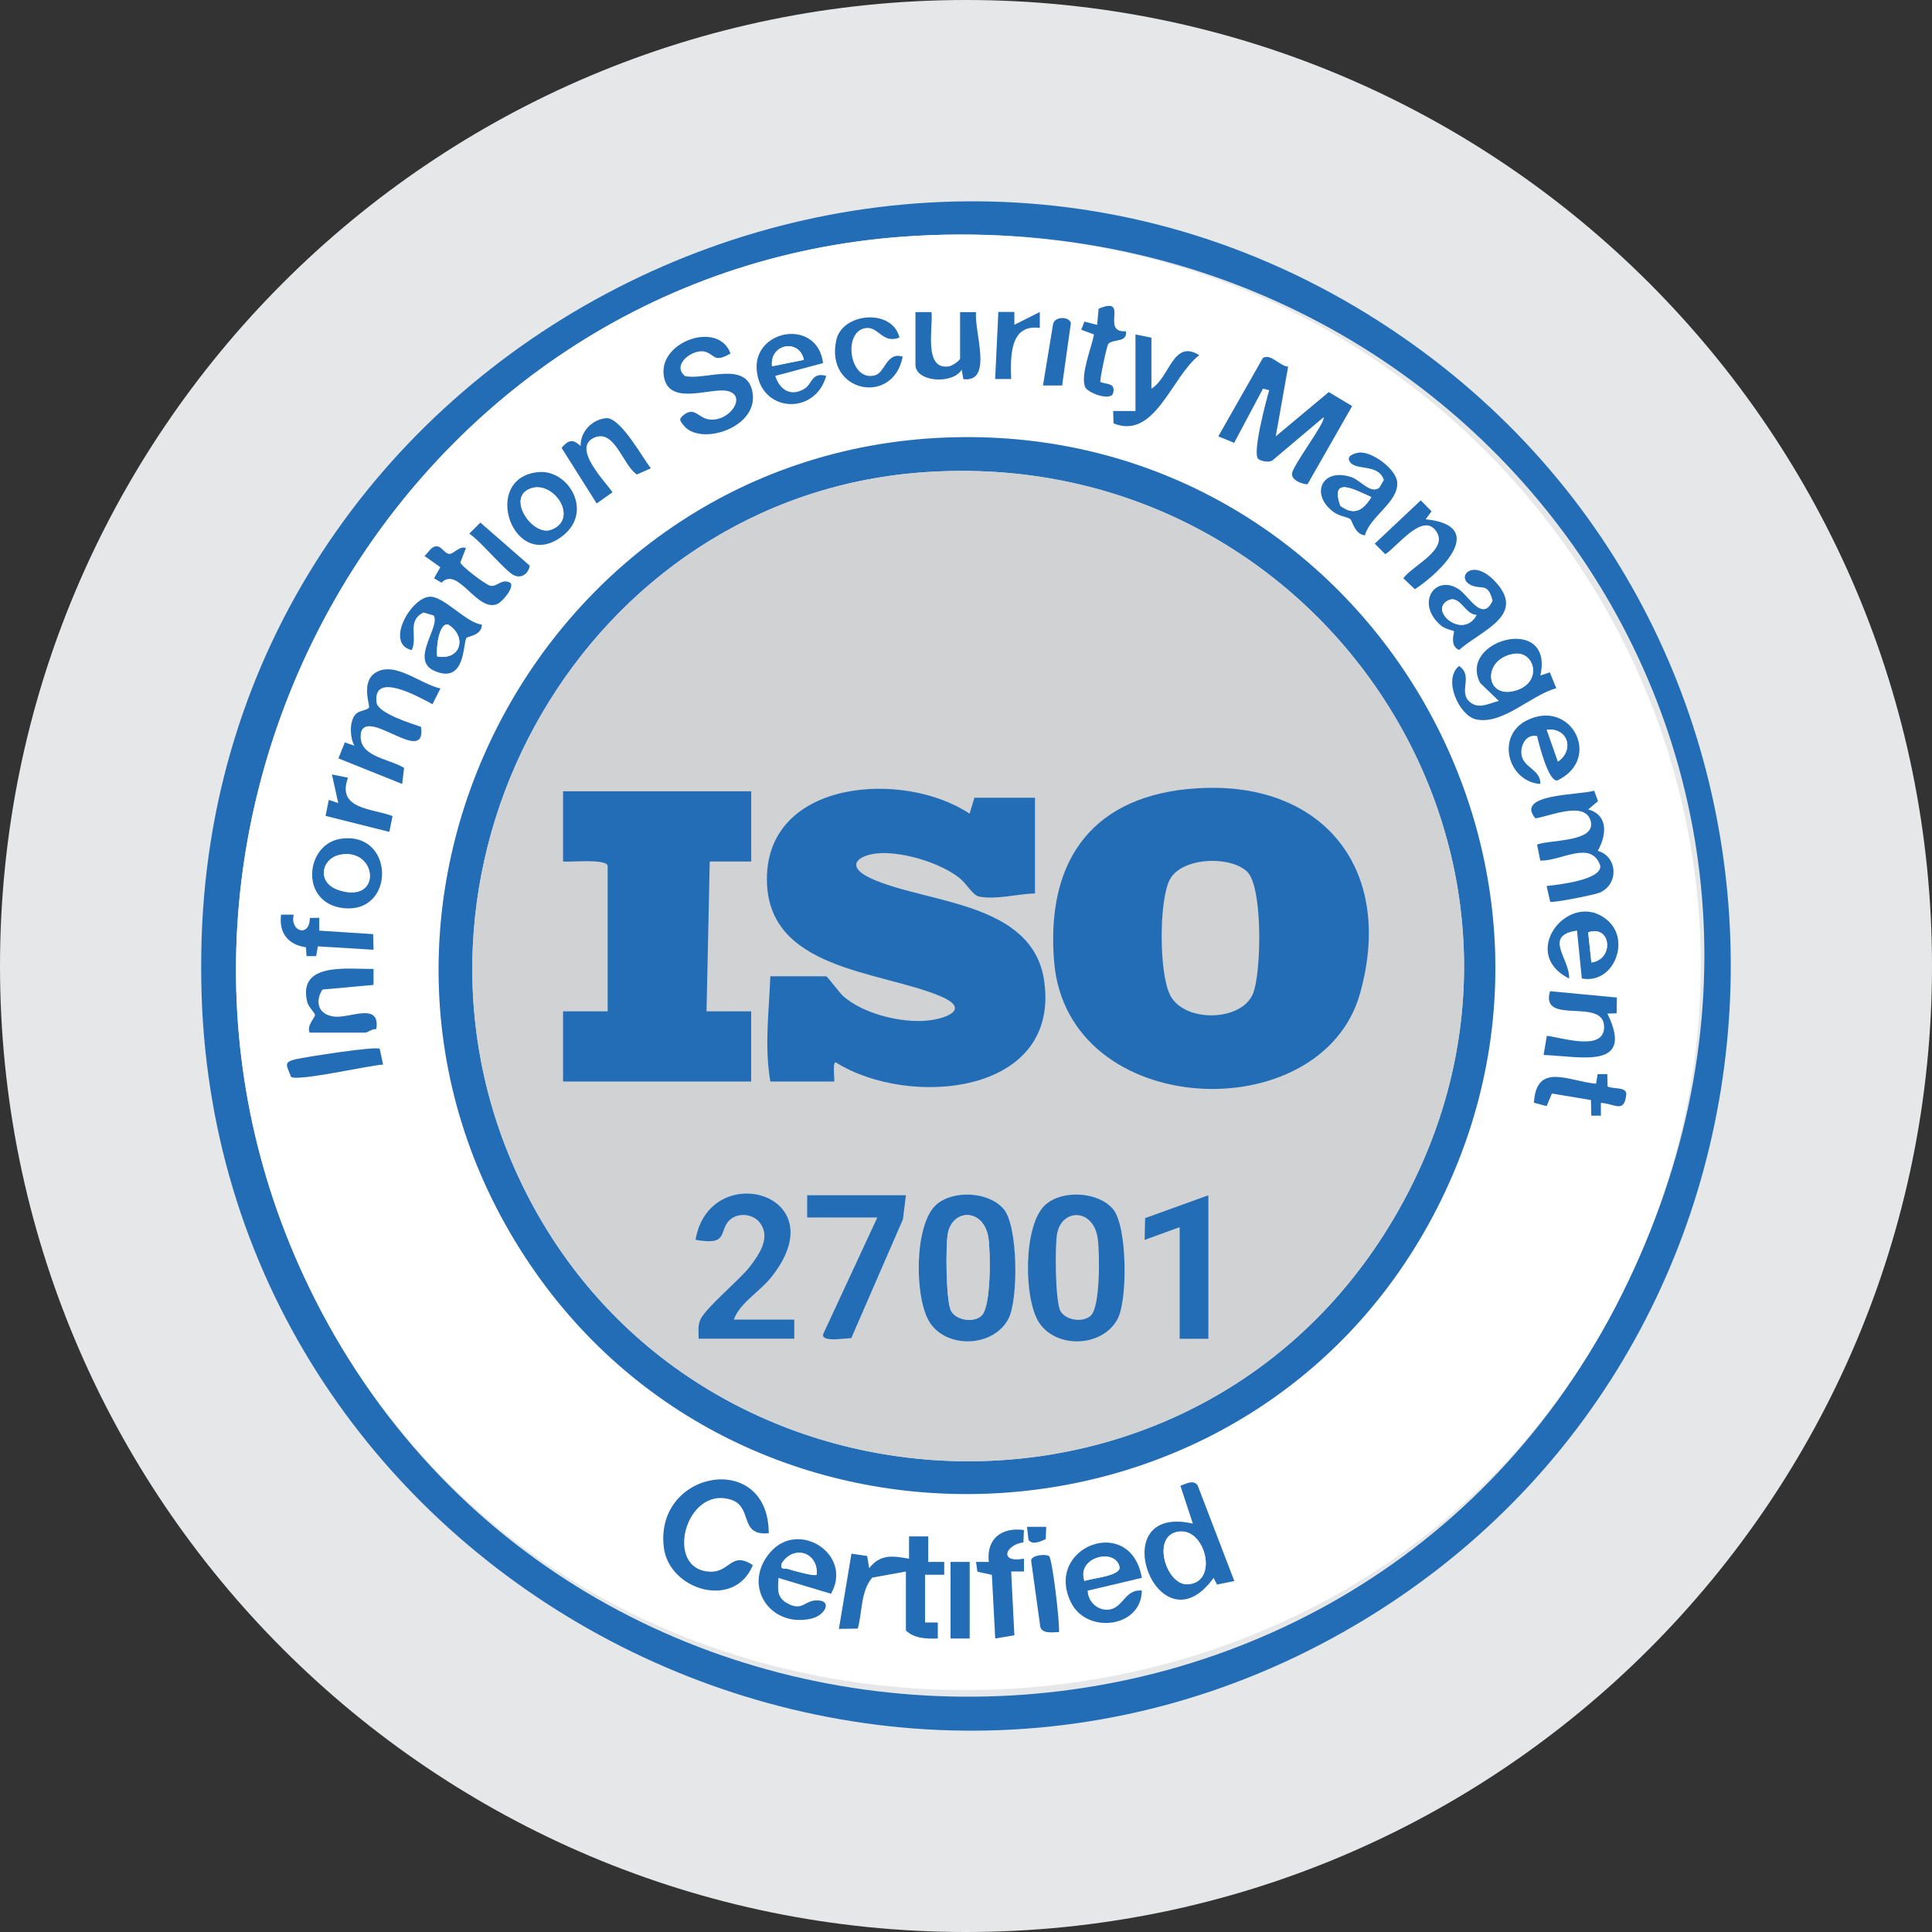
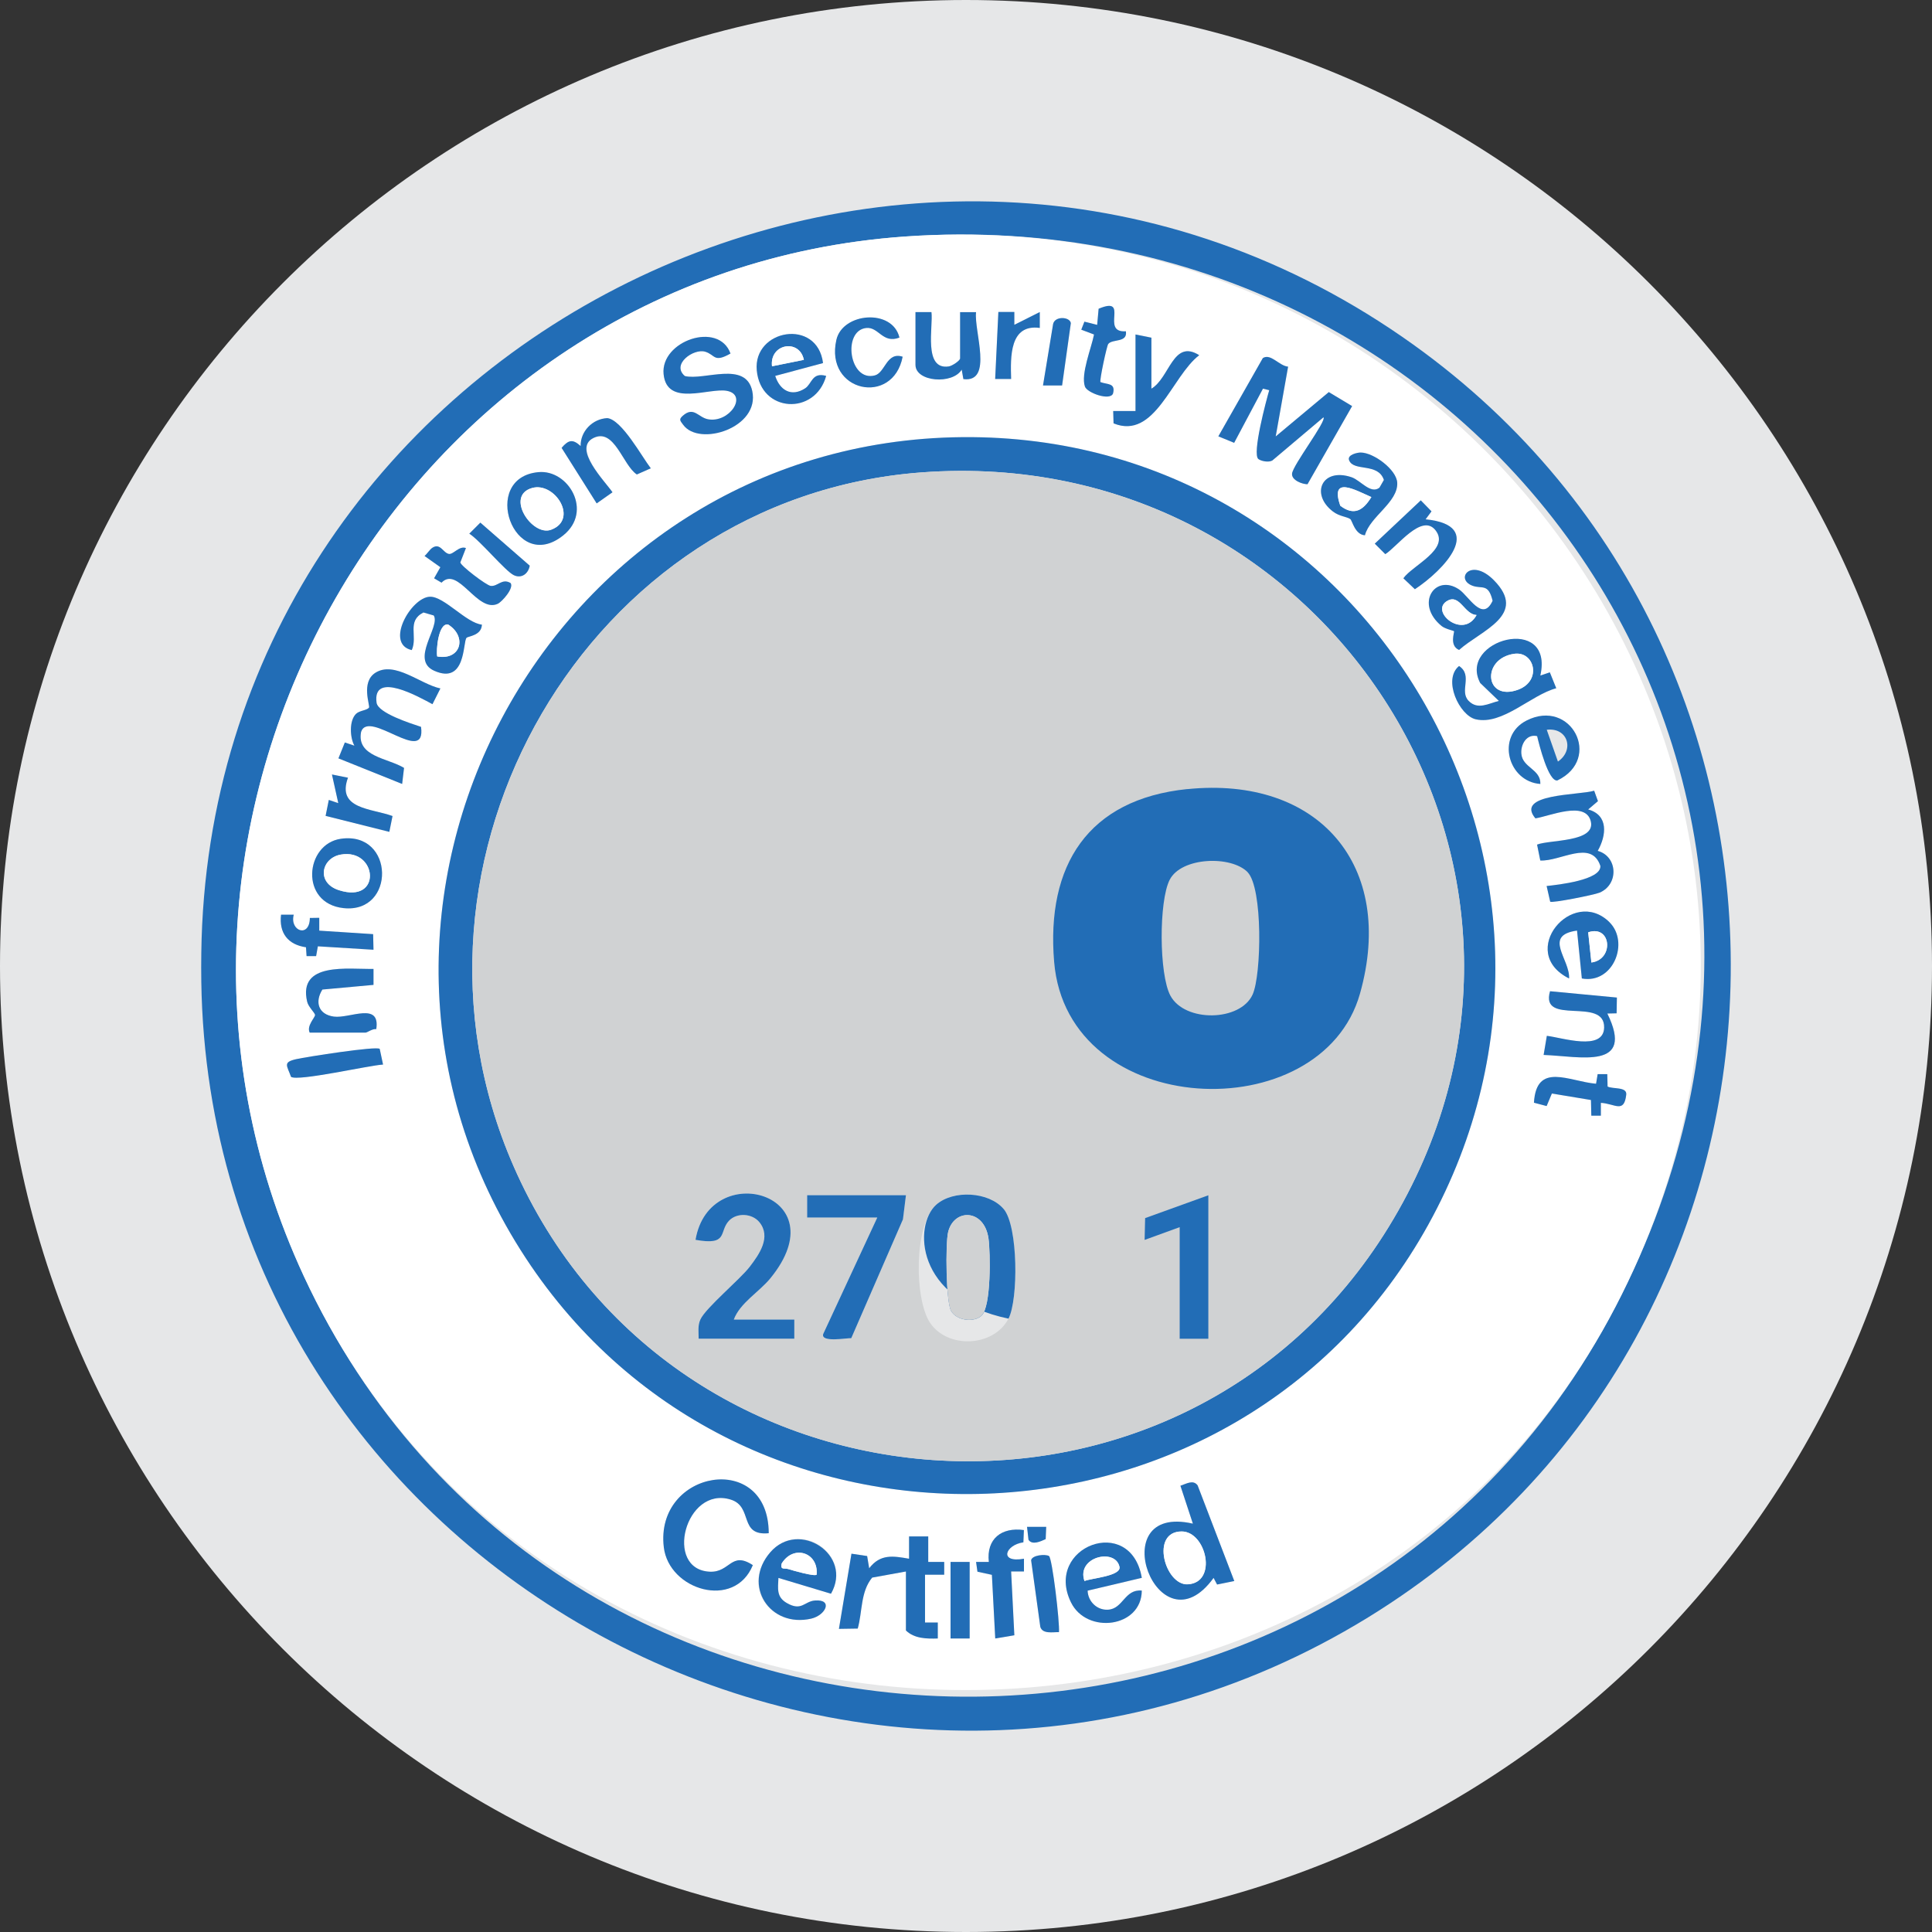
<svg xmlns="http://www.w3.org/2000/svg" width="265" height="265" viewBox="0 0 265 265" fill="none">
  <rect x="0" y="0" width="265" height="265" fill="#333333" stroke="none" />
  <g clip-path="url(#clip0_2429_56030)">
    <path d="M132.5 265C205.678 265 265 205.678 265 132.5C265 59.322 205.678 0 132.5 0C59.322 0 0 59.322 0 132.5C0 205.678 59.322 265 132.5 265Z" fill="#E6E7E8" />
    <path d="M27.611 134.65C27.591 133.34 27.591 132.02 27.611 130.71C28.701 47.58 123.731 -1.23 192.351 46.21C254.411 89.11 251.891 182.38 187.631 221.86C118.811 264.13 28.821 215.14 27.611 134.65ZM124.171 32.44C54.911 37.28 12.581 112.34 41.671 175.04C76.421 249.93 183.411 252.49 221.571 179.27C259.731 106.05 203.221 26.92 124.171 32.44Z" fill="#226DB6" />
    <path d="M124.171 32.44C203.221 26.92 258.501 108.39 221.571 179.26C184.641 250.13 76.421 249.92 41.67 175.03C12.581 112.34 54.91 37.28 124.171 32.44ZM154.431 45.44C150.841 45.69 155.041 40.51 150.691 42.35L150.491 44.56L148.741 44.12L148.311 45.22L150.061 45.88C149.711 47.72 148.221 51.31 148.811 53.02C149.121 53.91 152.301 55.03 152.671 53.96C153.031 52.5 151.921 52.77 150.941 52.41C150.781 52.19 151.811 47.44 152.011 47.18C152.581 46.46 154.681 47.05 154.431 45.44ZM125.571 42.81V50.03C125.571 52.39 130.681 52.75 131.911 50.69L132.141 51.99C136.291 52.52 133.571 45.38 133.881 42.81H131.691V49.15C131.691 49.45 130.611 50.18 130.141 50.25C126.611 50.79 128.021 44.78 127.761 42.8H125.571V42.81ZM139.131 42.8H136.941L136.501 51.99H138.691C138.601 48.98 138.461 44.42 142.621 44.99V42.81L139.131 44.56V42.81V42.8ZM123.381 46.3C122.411 42.29 115.581 42.88 114.731 46.61C113.091 53.79 122.501 55.74 123.821 48.93C121.611 48.19 121.441 51.1 120.011 51.49C116.501 52.43 115.521 45.36 118.811 44.99C120.541 44.8 121.061 47.21 123.391 46.3H123.381ZM145.691 52.87L146.891 44.32C146.751 43.44 144.731 43.32 144.461 44.42L143.071 52.86H145.701L145.691 52.87ZM112.891 49.8C112.111 43.6 103.281 45.15 103.801 50.8C104.341 56.64 111.821 57.01 113.321 51.56C111.361 51.01 111.371 52.65 110.441 53.26C108.541 54.5 106.961 53.52 106.331 51.56L112.891 49.8ZM157.931 46.31L155.741 45.87V56.37H152.681L152.731 58.07C158.411 60.39 160.711 51.59 164.481 48.72C160.881 46.46 160.441 51.83 157.921 53.31V46.31H157.931ZM100.201 48.49C98.581 43.98 90.581 46.79 91.02 51.3C91.46 55.81 97.281 53.15 99.701 53.6C102.621 54.15 100.061 58.04 97.121 57.5C95.77 57.25 95.18 55.67 93.641 57.03C93.061 57.54 93.311 57.71 93.71 58.26C95.91 61.3 104.271 58.67 103.181 53.62C102.271 49.44 96.581 52.22 93.941 51.57C92.031 49.97 95.141 47.76 96.721 48.23C98.13 48.65 97.88 49.8 100.201 48.48V48.49ZM176.681 50.29C175.471 50.19 174.291 48.41 173.221 49.12L167.121 59.85L169.291 60.74L173.241 53.31L174.101 53.52C173.701 54.9 171.711 62.3 172.621 62.97C173.021 63.27 174.031 63.46 174.531 63.16L181.541 57.24C181.991 57.75 177.331 63.8 177.231 64.97C177.151 65.88 178.641 66.41 179.351 66.42L185.471 55.7L182.271 53.78L174.991 59.86L176.691 50.29H176.681ZM89.27 64.23C88.061 62.66 85.3 57.57 83.311 57.35C81.26 57.45 79.611 59.17 79.65 61.18C78.591 60.22 78.01 60.29 77.04 61.43L81.85 69.05L84.02 67.52C83.001 66.03 78.591 61.48 81.4 60.08C84.21 58.68 85.421 63.81 87.361 65.08L89.281 64.23H89.27ZM132.051 59.96C74.871 60.44 40.681 124.68 72.121 172.57C101.711 217.64 169.771 215.18 195.891 168.01C222.821 119.38 187.501 59.5 132.051 59.96ZM187.221 73.42C187.881 70.85 191.791 68.88 191.651 66.21C191.561 64.42 188.421 62.07 186.621 62.07C186.211 62.07 184.741 62.36 185.051 63.14C185.691 64.73 189.011 63.43 189.821 65.83L189.211 66.89C188.001 67.83 186.631 65.87 185.361 65.45C181.311 64.1 179.711 67.78 182.831 70.16C183.731 70.85 184.741 70.86 185.211 71.2C185.471 71.39 185.841 73.34 187.221 73.42ZM73.85 64.76C65.77 65.52 70.46 78.9 77.26 73.43C81.371 70.13 77.971 64.37 73.85 64.76ZM195.541 71.23L196.351 70.14L194.881 68.63L188.571 74.57L190.011 76.01C191.651 74.99 195.011 70.36 196.891 72.72C198.961 75.32 193.721 77.56 192.491 79.32L194.071 80.82C197.971 78.25 203.961 72.07 195.541 71.23ZM65.88 71.68L64.361 73.2C65.861 74.14 69.311 78.36 70.481 78.9C71.55 79.39 72.471 78.67 72.65 77.59L65.871 71.68H65.88ZM63.91 75.17C62.99 74.83 62.191 76.07 61.59 75.98C60.791 75.86 60.41 74.43 59.321 75.13C58.961 75.36 58.611 75.95 58.24 76.26L60.41 77.8L59.55 79.32L60.571 79.92C62.861 77.56 65.471 84.12 68.281 82.82C68.891 82.54 70.55 80.65 70.04 79.97C68.861 79.27 68.27 80.49 67.3 80.36C66.701 80.28 63.16 77.56 63.151 77.14L63.92 75.17H63.91ZM199.441 86.58C199.531 86.69 198.751 88.57 200.131 89.16C203.161 86.45 209.621 84.37 204.901 79.59C201.771 76.42 199.511 79.42 201.971 80.35C203.271 80.84 204.151 79.95 204.731 82.41C203.351 85.43 201.461 81.75 200.131 80.86C196.831 78.64 194.021 82.85 197.741 85.88C198.221 86.27 199.371 86.51 199.441 86.59V86.58ZM66.1 85.67C63.941 85.45 60.91 81.78 58.961 81.84C56.37 81.92 52.73 88.31 56.471 89.16C57.31 87.24 55.73 85.19 58.071 84L59.48 84.41C60.45 85.93 56.2 90.49 59.541 91.99C63.931 93.96 63.461 88.06 63.98 87.48C64.191 87.24 66.04 87.2 66.091 85.66L66.1 85.67ZM211.281 92.66C213.171 84.16 199.911 87.78 203.031 93.7L205.591 96.16C204.191 96.5 202.701 97.44 201.451 96.16C200.111 94.8 202.071 92.67 200.131 91.37C197.851 93.22 200.191 98.17 202.421 98.68C206.101 99.52 210.031 95.32 213.461 94.42L212.581 92.24L211.281 92.68V92.66ZM60.41 94.42C57.711 93.87 54.13 90.59 51.49 92.27C49.45 93.57 50.8 96.82 50.611 97.06C50.3 97.44 49.31 97.44 48.831 97.91C47.88 98.83 47.98 101.14 48.611 102.27L47.3 101.83L46.42 104.01L55.16 107.52L55.42 105.32C53.23 103.97 48.87 103.79 49.531 100.37C50.59 97.22 58.49 105.1 57.751 99.69C56.34 99.22 51.84 97.79 51.651 96.37C51.06 91.94 57.571 95.65 59.321 96.58L60.41 94.41V94.42ZM210.841 100.97C211.111 102.09 212.381 107.23 213.611 107.05C219.831 104.08 215.491 95.71 209.371 98.84C205.151 101 206.851 107.22 211.281 107.53C211.341 105.49 208.781 105.31 208.671 103.34C208.591 102.04 209.441 100.64 210.841 100.97ZM47.73 106.67L45.541 106.23L46.41 110.16L45.111 109.72L44.67 111.91L53.41 114.1L53.85 111.93C50.971 110.87 46.151 111 47.74 106.67H47.73ZM218.661 108.45C216.611 109.08 207.751 108.83 210.601 112.24C212.531 111.96 217.501 109.74 218.201 112.65C218.901 115.56 212.541 115.15 210.831 115.84L211.271 118.02C214.031 118.18 218.271 115.09 219.511 118.75C219.681 120.71 213.611 121.36 212.141 121.52L212.631 123.67C212.931 123.88 218.661 122.74 219.401 122.43C222.071 121.31 221.901 117.46 219.151 116.7C220.361 114.56 220.631 111.78 217.841 111.02L219.181 109.88L218.661 108.44V108.45ZM46.751 115.05C41.831 115.76 41.05 123.91 47.12 124.56C54.3 125.33 54.16 113.98 46.751 115.05ZM220.751 126.49C215.671 121.5 208.021 130.62 215.211 134.21C215.371 131.58 211.561 128.31 216.301 127.64L216.961 134.21C221.271 135.01 223.531 129.23 220.741 126.49H220.751ZM40.291 125.46H38.55C38.251 127.98 39.49 129.58 41.971 129.94L42.05 131.15H43.361L43.6 129.81L51.23 130.28L51.181 128.14L43.791 127.66V125.9L42.501 125.92C42.48 128.69 39.691 127.75 40.291 125.47V125.46ZM42.48 141.64H50.13C50.361 141.64 51.111 141.07 51.611 141.16C52.191 137.36 48.02 139.73 45.8 139.44C43.581 139.15 43.16 137.43 44.221 135.73L51.23 135.09V132.9C47.761 132.97 40.85 131.89 42.13 137.4C42.31 138.15 43.211 138.93 43.211 139.23C43.211 139.58 42.02 140.71 42.48 141.64ZM221.781 136.83L212.601 135.96C211.191 140.8 220.121 136.64 220.021 140.95C219.941 144.25 214.181 142.31 212.161 142.08L211.721 144.7C216.671 144.87 224.291 146.85 220.461 139.02L221.731 138.99L221.771 136.83H221.781ZM52.081 143.86C51.681 143.45 41.98 144.97 40.62 145.27C38.761 145.69 39.361 146.14 39.92 147.7C40.931 148.34 50.59 146.12 52.541 146.01L52.081 143.85V143.86ZM220.461 147.33H219.151L218.931 148.66C215.221 148.33 210.741 145.62 210.411 151.26L212.151 151.72L212.871 150L218.231 150.89L218.281 153.04H219.591V151.28C221.531 151.39 222.771 152.78 223.071 150.16C223.201 149.05 221.211 149.42 220.511 149.04L220.471 147.34L220.461 147.33ZM105.451 210.3C105.431 198.91 89.79 201.6 91.061 212.23C91.76 218.1 100.751 220.84 103.271 214.68C100.271 212.71 100.161 215.7 97.38 215.58C91.02 215.3 94.001 203.75 100.241 205.69C103.361 206.66 101.291 210.71 105.461 210.3H105.451ZM169.301 216.86L164.271 203.74C163.661 202.91 162.711 203.53 161.911 203.79L163.621 208.99C151.061 206.11 158.851 226.94 166.461 216.43L166.941 217.34L169.301 216.86ZM143.501 209.43H140.871L141.071 211.2C141.581 211.98 142.741 211.42 143.431 211.11L143.501 209.43ZM140.441 209.87C137.371 209.44 135.271 211.08 135.631 214.24H133.881L134.071 215.58L136.051 216.01L136.511 224.74L139.131 224.3L138.691 215.55H140.451V213.81C136.961 214.43 137.881 211.91 140.371 211.56L140.441 209.88V209.87ZM124.261 215.55V223.64C125.411 224.76 127.131 224.79 128.631 224.74V222.55H126.881V215.99H129.511V214.24H127.321V210.74H124.691V213.8C122.511 213.42 120.751 213.11 119.221 215.11L118.941 213.43L116.791 213.11L115.071 223.42L117.651 223.38C118.301 221.07 118.021 218.33 119.631 216.39L124.261 215.55ZM106.771 216.43L113.991 218.6C117.051 213.25 109.701 208.25 105.661 212.92C101.621 217.59 105.611 223.32 111.271 222.02C113.271 221.56 114.321 219.34 111.791 219.53C110.331 219.64 109.961 221.06 107.921 219.87C106.491 219.04 106.721 217.91 106.781 216.43H106.771ZM156.621 216.42C155.101 207.6 143.161 212.16 146.911 219.8C149.071 224.21 156.591 223.28 156.621 218.18C154.261 217.94 154.081 220.66 152.001 220.8C150.491 220.9 149.241 219.68 149.191 218.19L156.631 216.43L156.621 216.42ZM143.881 213.43C143.401 213.13 141.561 213.28 141.431 214.01L142.691 223.15C143.011 224.17 144.401 223.86 145.251 223.87C145.371 222.56 144.331 213.71 143.881 213.43ZM133.001 214.24H130.381V224.74H133.001V214.24Z" fill="white" />
    <path d="M132.052 59.96C187.492 59.5 222.822 119.38 195.892 168.01C169.772 215.18 101.712 217.64 72.122 172.57C40.682 124.68 74.872 60.44 132.052 59.96ZM126.362 64.8C80.502 68.25 52.102 117.84 70.402 159.86C92.172 209.84 161.922 214.8 190.482 168.28C220.072 120.08 182.232 60.6 126.362 64.8Z" fill="#226DB6" />
    <path d="M176.681 50.29L174.981 59.86L182.261 53.78L185.461 55.7L179.341 66.42C178.631 66.42 177.141 65.88 177.221 64.97C177.321 63.8 181.981 57.75 181.531 57.24L174.521 63.16C174.021 63.46 173.011 63.26 172.611 62.97C171.701 62.3 173.691 54.89 174.091 53.52L173.231 53.31L169.281 60.74L167.111 59.85L173.211 49.12C174.281 48.42 175.461 50.19 176.671 50.29H176.681Z" fill="#226DB6" />
    <path d="M105.45 210.3C101.28 210.71 103.35 206.66 100.23 205.69C94 203.75 91.01 215.3 97.37 215.58C100.16 215.7 100.27 212.71 103.26 214.68C100.74 220.84 91.75 218.1 91.05 212.23C89.78 201.61 105.43 198.91 105.44 210.3H105.45Z" fill="#226DB6" />
    <path d="M124.26 215.55L119.63 216.39C118.02 218.33 118.3 221.07 117.65 223.38L115.07 223.42L116.79 213.11L118.94 213.43L119.22 215.11C120.75 213.11 122.51 213.42 124.69 213.8V210.74H127.32V214.24H129.51V215.99H126.88V222.55H128.63V224.74C127.13 224.79 125.41 224.77 124.26 223.64V215.55Z" fill="#226DB6" />
    <path d="M169.3 216.86L166.94 217.34L166.46 216.43C158.85 226.94 151.06 206.11 163.62 208.99L161.91 203.79C162.71 203.53 163.66 202.91 164.27 203.74L169.3 216.86ZM162.08 210.06C157.73 210.06 159.79 217.48 162.92 217.31C167.06 217.08 165.47 210.06 162.08 210.06Z" fill="#226DB6" />
    <path d="M60.41 94.42L59.32 96.59C57.57 95.65 51.06 91.95 51.65 96.38C51.84 97.81 56.33 99.23 57.75 99.7C58.49 105.11 50.6 97.22 49.53 100.38C48.87 103.8 53.23 103.98 55.42 105.33L55.16 107.53L46.42 104.02L47.3 101.84L48.61 102.28C47.98 101.14 47.89 98.84 48.83 97.92C49.31 97.45 50.3 97.45 50.61 97.07C50.81 96.83 49.45 93.58 51.49 92.28C54.14 90.6 57.71 93.88 60.41 94.43V94.42Z" fill="#226DB6" />
    <path d="M100.201 48.49C97.881 49.81 98.131 48.66 96.721 48.24C95.141 47.77 92.031 49.97 93.941 51.58C96.581 52.23 102.281 49.45 103.181 53.63C104.271 58.68 95.911 61.31 93.711 58.27C93.311 57.72 93.071 57.55 93.641 57.04C95.171 55.68 95.761 57.26 97.121 57.51C100.061 58.05 102.621 54.16 99.701 53.61C97.281 53.15 91.461 55.86 91.021 51.31C90.581 46.76 98.581 43.99 100.201 48.5V48.49Z" fill="#226DB6" />
    <path d="M218.66 108.45L219.18 109.89L217.84 111.03C220.64 111.8 220.36 114.57 219.15 116.71C221.9 117.47 222.07 121.32 219.4 122.44C218.66 122.75 212.93 123.89 212.63 123.68L212.14 121.53C213.62 121.37 219.69 120.72 219.51 118.76C218.27 115.1 214.03 118.18 211.27 118.03L210.83 115.85C212.54 115.16 218.9 115.55 218.2 112.66C217.5 109.77 212.53 111.96 210.6 112.25C207.74 108.84 216.6 109.09 218.66 108.46V108.45Z" fill="#226DB6" />
    <path d="M211.281 92.66L212.581 92.22L213.461 94.4C210.021 95.3 206.091 99.5 202.421 98.66C200.181 98.15 197.841 93.2 200.131 91.35C202.071 92.65 200.111 94.78 201.451 96.14C202.701 97.42 204.191 96.48 205.591 96.14L203.031 93.68C199.911 87.76 213.171 84.15 211.281 92.64V92.66ZM207.671 89.68C203.141 90.36 203.671 96.25 208.201 94.61C211.561 93.39 210.471 89.26 207.671 89.68Z" fill="#226DB6" />
    <path d="M106.771 216.43C106.711 217.92 106.481 219.04 107.911 219.87C109.961 221.06 110.321 219.64 111.781 219.53C114.311 219.34 113.261 221.56 111.261 222.02C105.601 223.31 101.741 217.45 105.651 212.92C109.561 208.39 117.041 213.25 113.981 218.6L106.761 216.43H106.771ZM112.011 215.99C112.291 212.95 108.841 211.8 107.211 214.47C107.011 215.41 107.601 215.05 108.171 215.23C108.741 215.41 111.741 216.27 112.011 215.99Z" fill="#226DB6" />
    <path d="M156.621 216.42L149.181 218.18C149.231 219.67 150.481 220.89 151.991 220.79C154.071 220.66 154.251 217.94 156.611 218.17C156.581 223.27 149.061 224.2 146.901 219.79C143.151 212.15 155.091 207.59 156.611 216.41L156.621 216.42ZM148.751 216.86C149.601 216.48 153.841 216.19 153.551 214.9C152.961 212.28 147.591 213.56 148.751 216.86Z" fill="#226DB6" />
    <path d="M199.441 86.58C199.381 86.5 198.231 86.27 197.741 85.87C194.031 82.84 196.831 78.63 200.131 80.85C201.461 81.74 203.351 85.42 204.731 82.4C204.141 79.95 203.271 80.83 201.971 80.34C199.511 79.42 201.761 76.41 204.901 79.58C209.621 84.36 203.161 86.44 200.131 89.15C198.751 88.56 199.531 86.69 199.441 86.57V86.58ZM202.531 84.36C200.881 84.28 200.251 81.51 198.601 82.37C195.931 83.75 200.661 87.81 202.531 84.36Z" fill="#226DB6" />
    <path d="M157.931 46.31V53.31C160.451 51.83 160.891 46.46 164.491 48.72C160.721 51.59 158.421 60.39 152.741 58.07L152.691 56.38H155.751V45.88L157.941 46.32L157.931 46.31Z" fill="#226DB6" />
    <path d="M187.22 73.42C185.84 73.34 185.48 71.39 185.21 71.2C184.74 70.86 183.73 70.85 182.83 70.16C179.71 67.78 181.31 64.1 185.36 65.45C186.63 65.87 187.99 67.84 189.21 66.89L189.82 65.83C189.01 63.42 185.69 64.73 185.05 63.14C184.74 62.36 186.21 62.07 186.62 62.07C188.42 62.07 191.56 64.42 191.65 66.21C191.79 68.89 187.88 70.86 187.22 73.42ZM188.1 68.18C185.9 67.22 182.39 65.18 183.84 69.37C185.7 70.79 186.97 70.03 188.1 68.18Z" fill="#226DB6" />
    <path d="M66.101 85.67C66.051 87.2 64.201 87.25 63.991 87.49C63.471 88.06 63.941 93.97 59.551 92C56.211 90.5 60.461 85.93 59.491 84.42L58.081 84.01C55.751 85.2 57.331 87.25 56.481 89.17C52.741 88.32 56.371 81.93 58.971 81.85C60.921 81.79 63.951 85.46 66.111 85.68L66.101 85.67ZM59.971 90.04C63.211 90.62 64.101 87.33 61.481 85.67C60.131 85.37 59.791 89.23 59.971 90.04Z" fill="#226DB6" />
    <path d="M125.57 42.81H127.76C128.02 44.79 126.61 50.8 130.14 50.26C130.61 50.19 131.69 49.46 131.69 49.16V42.82H133.88C133.57 45.38 136.29 52.52 132.14 52L131.91 50.7C130.68 52.77 125.57 52.4 125.57 50.04V42.82V42.81Z" fill="#226DB6" />
    <path d="M210.84 100.97C209.43 100.64 208.59 102.04 208.67 103.34C208.79 105.31 211.35 105.48 211.28 107.53C206.85 107.22 205.15 101 209.37 98.84C215.49 95.71 219.84 104.08 213.61 107.05C212.38 107.23 211.1 102.09 210.84 100.97ZM212.16 100.1L213.69 104.46C216.01 102.87 215.03 99.74 212.16 100.1Z" fill="#226DB6" />
    <path d="M73.851 64.76C77.971 64.37 81.371 70.14 77.261 73.43C70.461 78.89 65.771 65.51 73.851 64.76ZM72.971 66.94C69.241 68.01 72.991 73.63 75.591 72.66C79.411 71.24 76.101 66.04 72.971 66.94Z" fill="#226DB6" />
    <path d="M112.891 49.8L106.331 51.56C106.961 53.52 108.541 54.5 110.441 53.26C111.381 52.65 111.361 51.01 113.321 51.56C111.821 57.01 104.341 56.64 103.801 50.8C103.281 45.15 112.111 43.6 112.891 49.8ZM110.261 49.36C109.671 46.41 105.531 47.13 105.891 50.24L110.261 49.36Z" fill="#226DB6" />
    <path d="M195.54 71.23C203.96 72.08 197.97 78.25 194.07 80.82L192.49 79.32C193.72 77.56 198.96 75.32 196.89 72.72C195.01 70.36 191.65 74.99 190.01 76.01L188.57 74.57L194.88 68.63L196.35 70.14L195.54 71.23Z" fill="#226DB6" />
    <path d="M46.75 115.05C54.15 113.98 54.3 125.33 47.12 124.56C41.06 123.91 41.83 115.76 46.75 115.05ZM46.74 117.22C44.07 117.7 43.34 121.1 46.49 122.1C52.46 124.01 51.77 116.32 46.74 117.22Z" fill="#226DB6" />
    <path d="M89.271 64.23L87.351 65.08C85.411 63.81 84.291 58.64 81.391 60.08C78.491 61.52 82.991 66.03 84.011 67.52L81.841 69.05L77.031 61.43C78.001 60.29 78.581 60.22 79.641 61.18C79.601 59.17 81.261 57.45 83.301 57.35C85.291 57.57 88.051 62.66 89.261 64.23H89.271Z" fill="#226DB6" />
    <path d="M140.441 209.87L140.371 211.55C137.881 211.9 136.961 214.42 140.451 213.8V215.55H138.691L139.131 224.3L136.511 224.74L136.051 216.01L134.071 215.58L133.881 214.24H135.631C135.271 211.08 137.371 209.44 140.441 209.87Z" fill="#226DB6" />
    <path d="M220.752 126.49C223.542 129.23 221.282 135.01 216.972 134.21L216.312 127.64C211.572 128.31 215.372 131.57 215.222 134.21C208.022 130.62 215.682 121.5 220.762 126.49H220.752ZM218.282 132.02C221.432 131.6 221.002 126.8 217.842 127.88L218.282 132.02Z" fill="#226DB6" />
    <path d="M221.78 136.83L221.74 138.99L220.47 139.02C224.3 146.84 216.67 144.87 211.73 144.7L212.17 142.08C214.19 142.3 219.95 144.25 220.03 140.95C220.13 136.64 211.2 140.8 212.61 135.96L221.79 136.83H221.78Z" fill="#226DB6" />
    <path d="M42.481 141.64C42.021 140.71 43.211 139.58 43.211 139.23C43.211 138.92 42.311 138.15 42.131 137.4C40.841 131.89 47.761 132.97 51.231 132.9V135.09L44.221 135.73C43.161 137.42 43.651 139.15 45.801 139.44C47.951 139.73 52.191 137.36 51.611 141.16C51.111 141.07 50.361 141.64 50.131 141.64H42.481Z" fill="#226DB6" />
    <path d="M123.38 46.3C121.05 47.2 120.53 44.79 118.8 44.99C115.51 45.36 116.48 52.43 120 51.49C121.43 51.11 121.6 48.2 123.81 48.93C122.49 55.75 113.09 53.79 114.72 46.61C115.57 42.87 122.41 42.28 123.37 46.3H123.38Z" fill="#226DB6" />
    <path d="M154.431 45.44C154.681 47.05 152.591 46.45 152.011 47.18C151.811 47.43 150.791 52.19 150.941 52.41C151.921 52.77 153.031 52.51 152.671 53.96C152.301 55.03 149.111 53.9 148.811 53.02C148.221 51.31 149.701 47.73 150.061 45.88L148.311 45.22L148.741 44.12L150.491 44.56L150.691 42.35C155.041 40.51 150.841 45.69 154.431 45.44Z" fill="#226DB6" />
    <path d="M40.29 125.46C39.7 127.74 42.48 128.68 42.5 125.91L43.79 125.89V127.65L51.18 128.13L51.23 130.27L43.6 129.8L43.36 131.14H42.05L41.97 129.93C39.49 129.57 38.25 127.97 38.55 125.46H40.29Z" fill="#226DB6" />
    <path d="M63.91 75.17L63.141 77.14C63.141 77.57 66.691 80.28 67.29 80.36C68.26 80.49 68.85 79.27 70.031 79.97C70.54 80.64 68.88 82.53 68.27 82.82C65.46 84.12 62.85 77.56 60.56 79.92L59.541 79.32L60.401 77.8L58.23 76.26C58.6 75.95 58.95 75.36 59.31 75.13C60.401 74.42 60.781 75.85 61.581 75.98C62.181 76.07 62.99 74.83 63.901 75.17H63.91Z" fill="#226DB6" />
    <path d="M220.46 147.33L220.5 149.03C221.2 149.41 223.19 149.03 223.06 150.15C222.76 152.76 221.52 151.38 219.58 151.27V153.03H218.27L218.22 150.88L212.86 149.99L212.14 151.71L210.4 151.25C210.74 145.61 215.21 148.33 218.92 148.65L219.14 147.33H220.45H220.46Z" fill="#226DB6" />
    <path d="M52.081 143.86L52.541 146.02C50.591 146.13 40.931 148.35 39.921 147.71C39.361 146.15 38.761 145.7 40.621 145.28C41.981 144.97 51.671 143.45 52.081 143.87V143.86Z" fill="#226DB6" />
    <path d="M133.001 214.24H130.381V224.74H133.001V214.24Z" fill="#226DB6" />
    <path d="M47.73 106.67C46.14 111 50.95 110.87 53.84 111.93L53.4 114.1L44.66 111.91L45.1 109.72L46.4 110.16L45.53 106.23L47.72 106.67H47.73Z" fill="#226DB6" />
    <path d="M143.882 213.43C144.332 213.71 145.372 222.56 145.252 223.87C144.402 223.85 143.012 224.16 142.692 223.15L141.432 214.01C141.562 213.29 143.402 213.14 143.882 213.43Z" fill="#226DB6" />
    <path d="M139.13 42.8V44.55L142.62 42.8V44.98C138.46 44.41 138.6 48.97 138.69 51.98H136.5L136.94 42.79H139.13V42.8Z" fill="#226DB6" />
    <path d="M145.691 52.87H143.061L144.451 44.42C144.721 43.32 146.741 43.44 146.881 44.32L145.681 52.87H145.691Z" fill="#226DB6" />
    <path d="M65.881 71.68L72.661 77.59C72.481 78.67 71.551 79.4 70.491 78.9C69.321 78.36 65.861 74.14 64.371 73.2L65.891 71.68H65.881Z" fill="#226DB6" />
    <path d="M143.501 209.43L143.431 211.11C142.751 211.42 141.581 211.98 141.071 211.2L140.871 209.43H143.501Z" fill="#226DB6" />
    <path d="M126.361 64.8C182.231 60.6 220.071 120.08 190.481 168.28C161.911 214.81 92.171 209.84 70.401 159.86C52.101 117.84 80.501 68.24 126.361 64.8ZM100.641 181C101.481 178.72 104.141 177.2 105.671 175.32C115.141 163.7 97.291 158.84 95.391 170.06C99.961 170.88 98.561 168.95 99.981 167.44C101.051 166.31 103.141 166.41 104.151 167.64C105.801 169.66 104.131 172.06 102.811 173.77C101.491 175.48 96.771 179.4 96.051 181C95.671 181.85 95.821 182.73 95.821 183.62H108.941V181H100.631H100.641ZM124.261 163.95H110.701V167.01H120.321L112.901 182.99C112.541 184.2 116.151 183.51 116.751 183.56L123.841 167.26L124.251 163.96L124.261 163.95ZM137.671 165.83C135.671 163.43 130.721 163.17 128.401 165.25C125.351 167.99 125.411 178.17 127.551 181.41C129.951 185.05 136.311 184.78 138.331 180.86C139.691 178.23 139.651 168.2 137.671 165.82V165.83Z" fill="#D0D2D3" />
    <path d="M162.08 210.06C165.46 210.06 167.06 217.08 162.92 217.31C159.8 217.48 157.74 210.07 162.08 210.06Z" fill="white" />
    <path d="M207.671 89.68C210.471 89.26 211.561 93.39 208.201 94.61C203.671 96.25 203.131 90.36 207.671 89.68Z" fill="white" />
    <path d="M112.011 215.99C111.741 216.27 108.761 215.43 108.171 215.23C107.581 215.03 107.011 215.41 107.211 214.47C108.841 211.8 112.301 212.95 112.011 215.99Z" fill="white" />
    <path d="M148.751 216.86C147.601 213.56 152.971 212.28 153.551 214.9C153.841 216.19 149.591 216.48 148.751 216.86Z" fill="white" />
    <path d="M202.531 84.36C200.661 87.81 195.931 83.75 198.601 82.37C200.251 81.51 200.881 84.28 202.531 84.36Z" fill="white" />
    <path d="M188.101 68.18C186.981 70.03 185.701 70.79 183.841 69.37C182.391 65.18 185.901 67.22 188.101 68.18Z" fill="white" />
    <path d="M59.97 90.04C59.79 89.24 60.13 85.37 61.48 85.67C64.1 87.33 63.21 90.61 59.97 90.04Z" fill="white" />
-     <path d="M212.16 100.1C215.03 99.75 216.01 102.87 213.69 104.46L212.16 100.1Z" fill="white" />
    <path d="M72.97 66.94C76.1 66.04 79.4 71.25 75.59 72.66C72.99 73.63 69.25 68 72.97 66.94Z" fill="white" />
    <path d="M110.261 49.36L105.891 50.24C105.531 47.13 109.671 46.42 110.261 49.36Z" fill="white" />
    <path d="M46.741 117.22C51.761 116.33 52.461 124.02 46.491 122.1C43.341 121.09 44.071 117.69 46.741 117.22Z" fill="white" />
    <path d="M218.28 132.02L217.84 127.88C221.01 126.8 221.44 131.6 218.28 132.02Z" fill="white" />
-     <path d="M137.67 165.83C139.66 168.2 139.69 178.24 138.33 180.87C136.31 184.78 129.95 185.06 127.55 181.42C125.41 178.18 125.35 168 128.4 165.26C130.72 163.17 135.66 163.44 137.67 165.84V165.83ZM134.64 180.45C135.96 179.21 135.86 171.84 135.59 169.89C135.01 165.75 130.78 165.73 130.04 169.07C129.68 170.66 129.75 178.58 130.47 179.83C131.23 181.14 133.59 181.44 134.65 180.45H134.64Z" fill="#226DB6" />
-     <path d="M152.653 165.83C154.643 168.2 154.673 178.24 153.313 180.87C151.293 184.78 144.933 185.06 142.533 181.42C140.393 178.18 140.333 168 143.383 165.26C145.703 163.17 150.643 163.44 152.653 165.84V165.83ZM149.623 180.45C150.943 179.21 150.843 171.84 150.573 169.89C149.993 165.75 145.763 165.73 145.023 169.07C144.663 170.66 144.733 178.58 145.453 179.83C146.213 181.14 148.573 181.44 149.633 180.45H149.623Z" fill="#226DB6" />
+     <path d="M137.67 165.83C139.66 168.2 139.69 178.24 138.33 180.87C125.41 178.18 125.35 168 128.4 165.26C130.72 163.17 135.66 163.44 137.67 165.84V165.83ZM134.64 180.45C135.96 179.21 135.86 171.84 135.59 169.89C135.01 165.75 130.78 165.73 130.04 169.07C129.68 170.66 129.75 178.58 130.47 179.83C131.23 181.14 133.59 181.44 134.65 180.45H134.64Z" fill="#226DB6" />
    <path d="M100.64 181H108.95V183.62H95.83C95.83 182.74 95.68 181.85 96.06 181C96.78 179.4 101.47 175.52 102.82 173.77C104.17 172.02 105.8 169.66 104.16 167.64C103.15 166.41 101.06 166.31 99.99 167.44C98.57 168.95 99.97 170.88 95.4 170.06C97.3 158.83 115.15 163.7 105.68 175.32C104.15 177.2 101.49 178.72 100.65 181H100.64Z" fill="#226DB6" />
    <path d="M124.261 163.95L123.851 167.25L116.761 183.55C116.161 183.51 112.551 184.19 112.911 182.98L120.331 167H110.711V163.94H124.271L124.261 163.95Z" fill="#226DB6" />
    <path d="M165.74 163.95V183.63H161.81V168.32L157 170.07L157.07 167.08L165.74 163.95Z" fill="#226DB6" />
    <path d="M134.64 180.45C133.59 181.44 131.22 181.14 130.46 179.83C129.74 178.59 129.68 170.67 130.03 169.07C130.78 165.73 135 165.75 135.58 169.89C135.85 171.84 135.96 179.21 134.63 180.45H134.64Z" fill="#D0D2D3" />
    <path d="M162.86 108.24C180.83 106.41 191.5 118.7 186.54 136.29C181.26 155.02 146.4 153.68 144.59 131.93C143.48 118.7 149.21 109.63 162.86 108.23V108.24Z" fill="#226DB6" />
-     <path d="M133.651 109.42H141.961V122.54C139.601 122.61 136.641 123.43 134.301 122.98C133.441 122.82 132.621 121.24 131.601 120.43C129.031 118.37 124.071 116.89 120.811 117.02C117.791 117.15 115.781 118.75 119.351 120.43C126.821 123.96 141.681 123.52 143.231 134.6C145.421 150.28 124.561 151.99 114.631 145.71C114.131 145.71 114.541 148.34 114.411 148.34H105.661C104.831 143.44 105.481 138.8 105.661 133.91H113.311C113.501 133.91 115.111 136.18 115.751 136.72C118.431 138.98 122.951 140.14 126.411 140.04C129.221 139.96 133.571 138.56 128.961 136.63C120.621 133.13 105.181 133.05 105.191 120.58C105.201 106.81 124.101 105.64 132.991 111.61L133.651 109.43V109.42Z" fill="#226DB6" />
-     <path d="M103.04 108.55V118.17H97.35L96.91 138.72H103.03V148.34H77.231V138.72H83.35V118.82C83.35 117.72 78.171 118.29 77.231 118.16V108.54H103.03L103.04 108.55Z" fill="#226DB6" />
    <path d="M171.121 119.63C173.231 121.78 173.041 133.71 171.811 136.42C170.121 140.13 162.511 140.26 160.531 136.56C158.971 133.64 158.941 123.59 160.441 120.67C162.041 117.55 168.851 117.31 171.131 119.63H171.121Z" fill="#D0D2D3" />
  </g>
  <defs>
    <clipPath id="clip0_2429_56030">
      <rect width="265" height="265" fill="white" />
    </clipPath>
  </defs>
</svg>